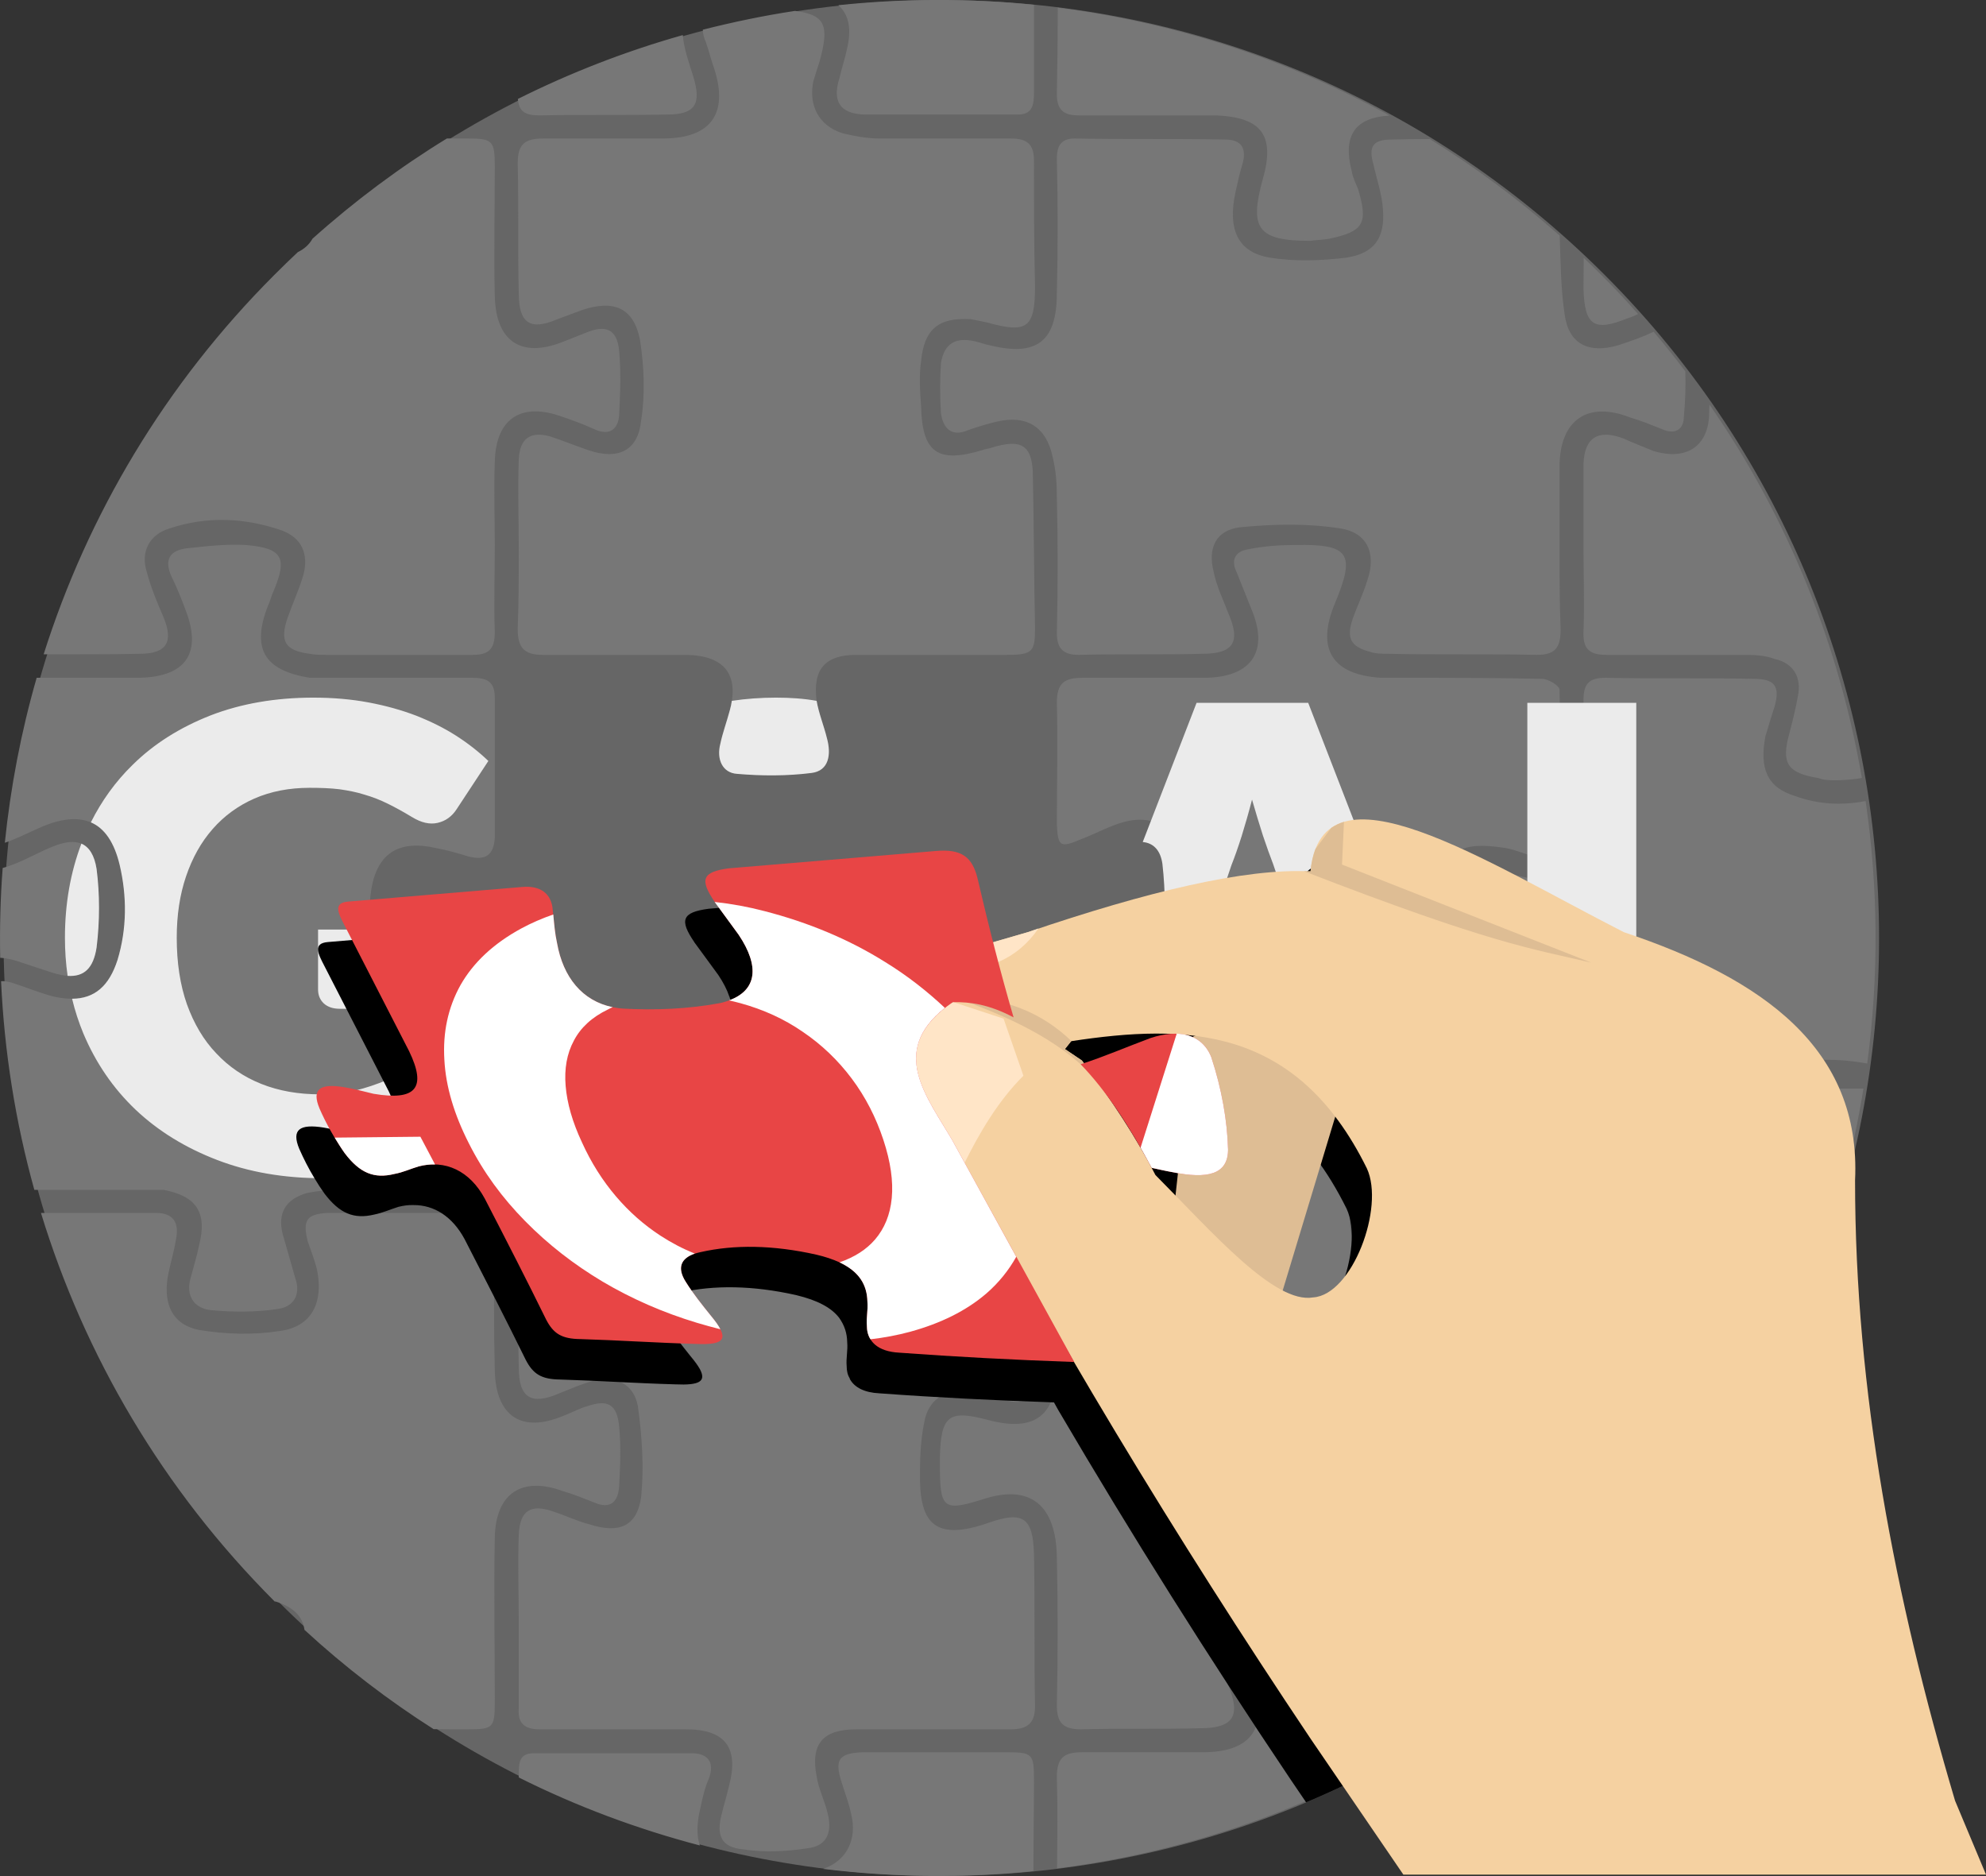
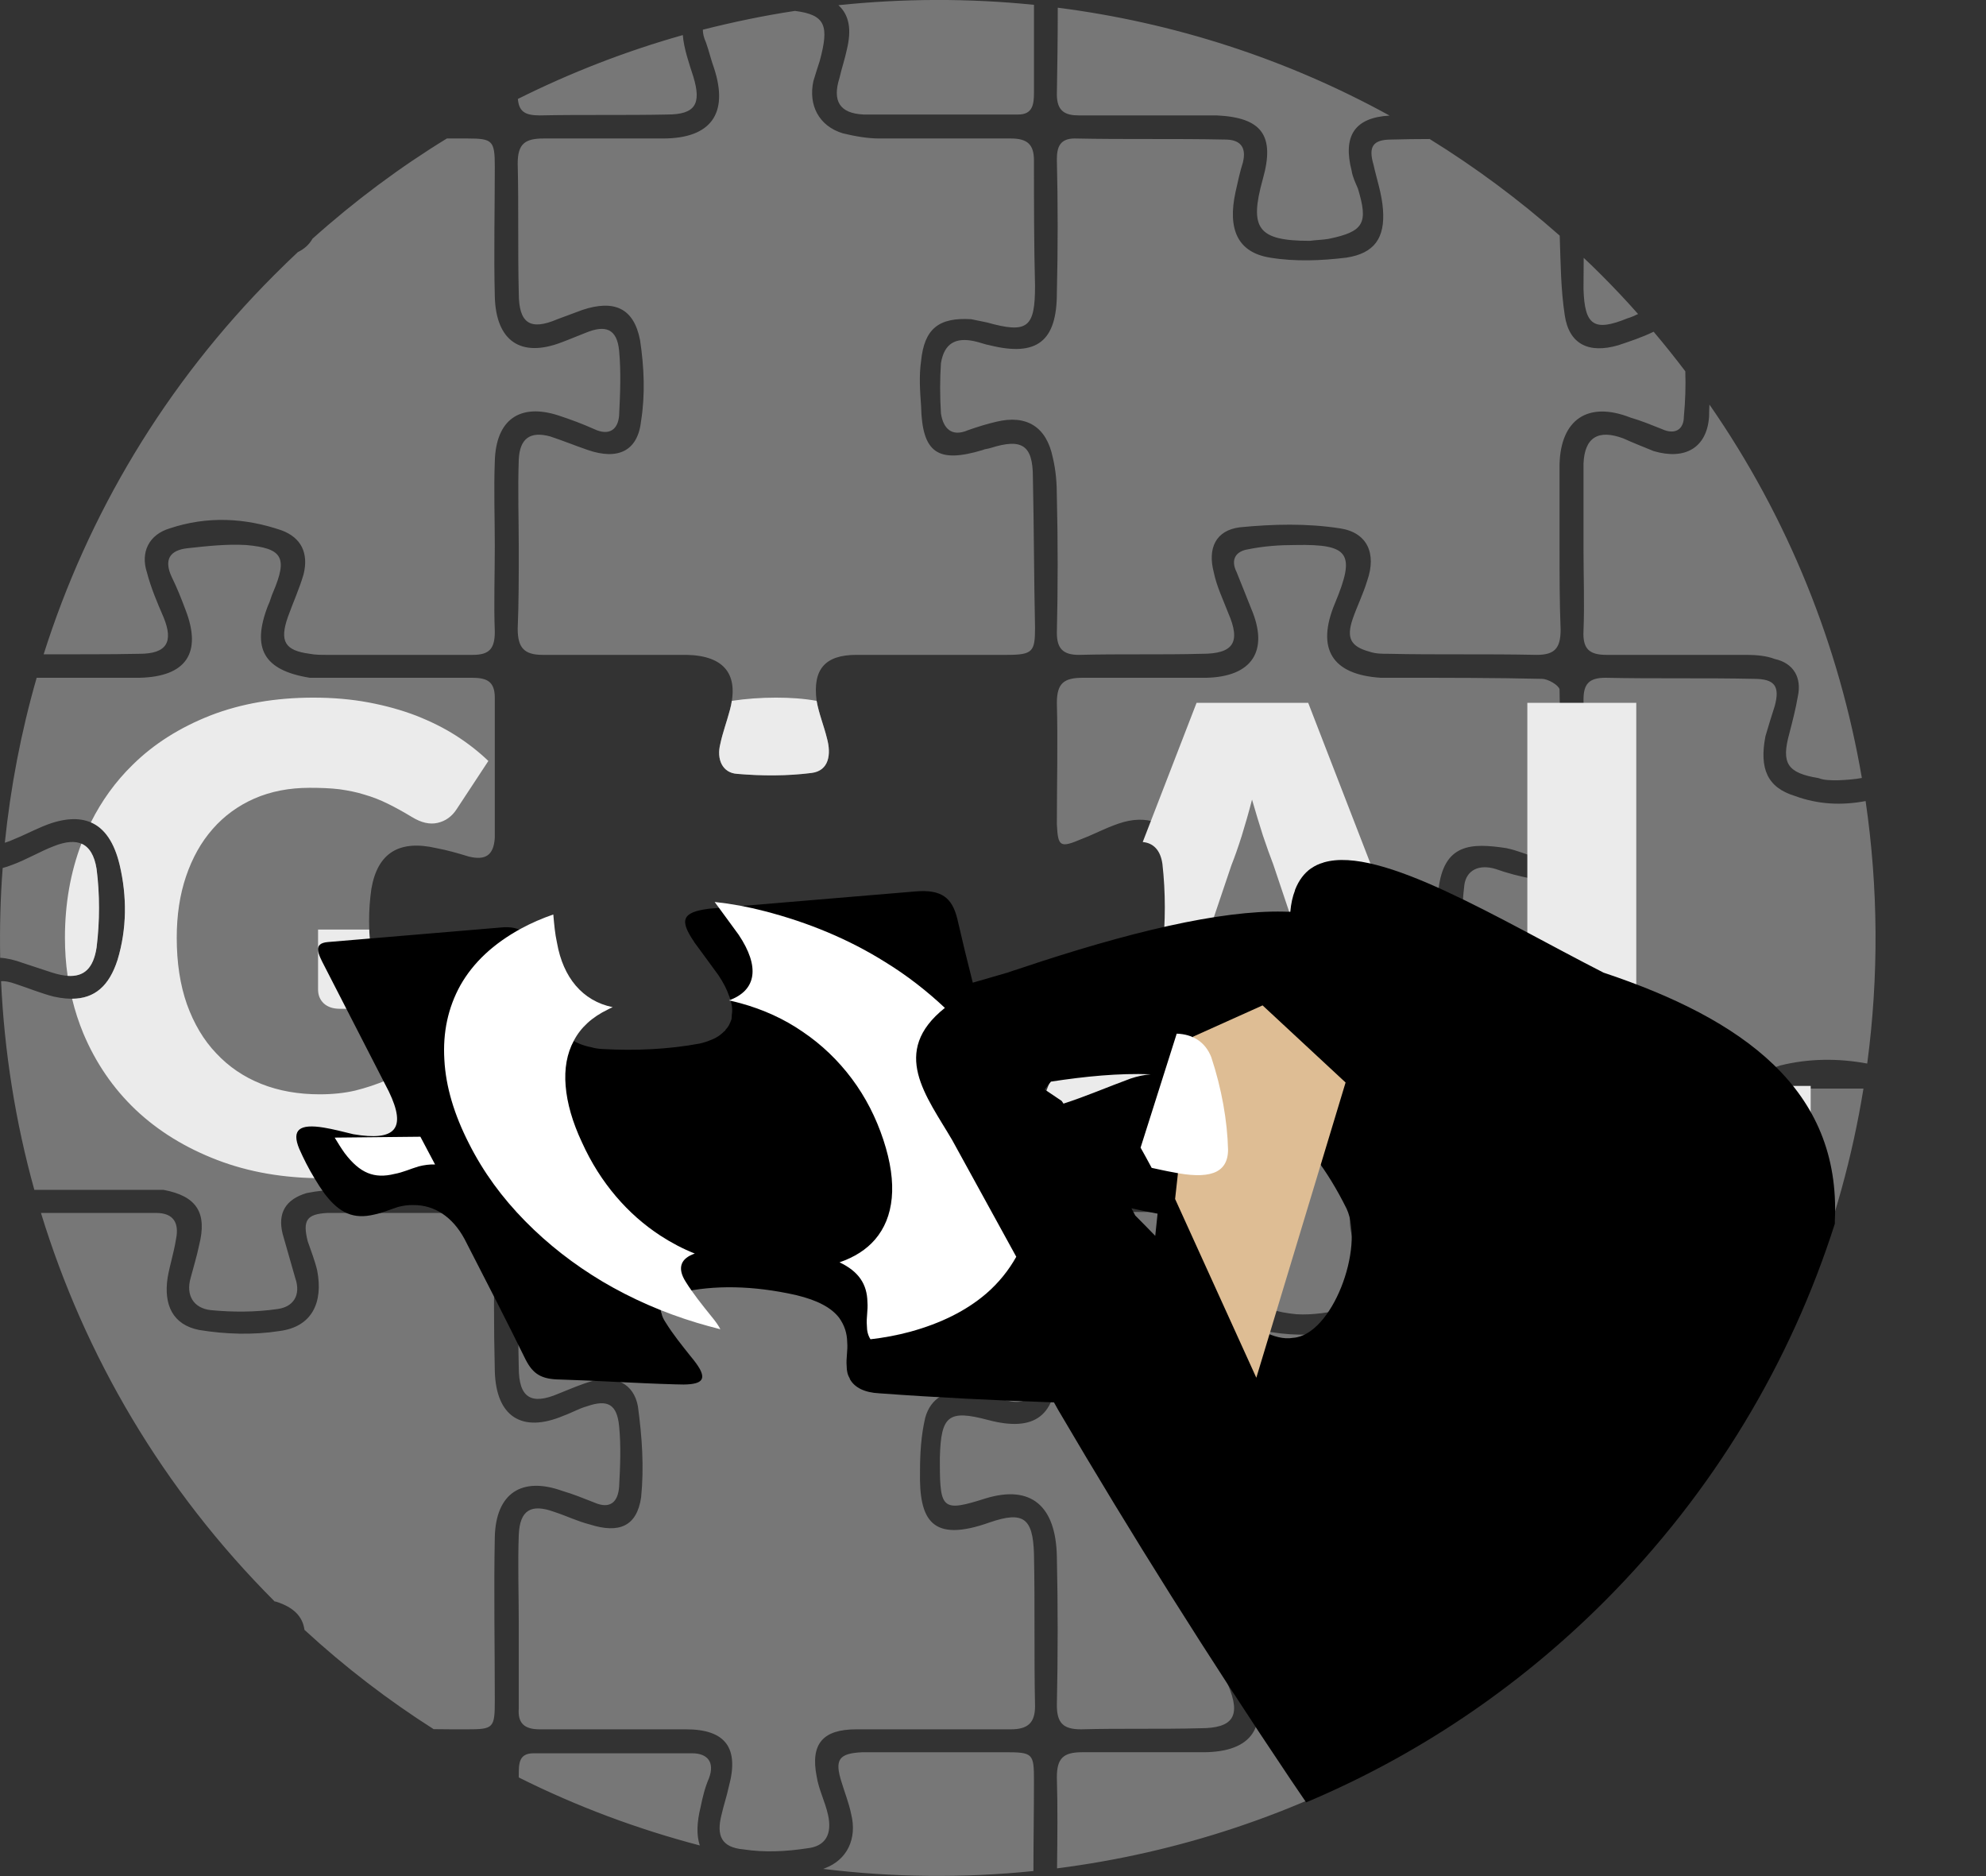
<svg xmlns="http://www.w3.org/2000/svg" version="1.1" id="Layer_1" x="0px" y="0px" viewBox="0 0 111.02 104.85" enable-background="new 0 0 111.02 104.85" xml:space="preserve">
  <rect x="0" y="0" width="111.02" height="104.85" fill="#333333" stroke="none" />
  <g>
-     <path fill-rule="evenodd" clip-rule="evenodd" fill="#666666" d="M15.55,15.35c20.46-20.46,53.68-20.46,74.14,0   c20.47,20.47,20.47,53.68,0,74.15c-20.46,20.46-53.68,20.46-74.14,0C-4.92,69.03-4.92,35.82,15.55,15.35z" />
    <path fill="#777777" d="M46.01,104.45c0.04-0.01,0.07-0.02,0.11-0.04c1.22-0.46,1.81-1.63,1.46-3.03   c-0.12-0.59-0.35-1.17-0.53-1.76c-0.41-1.28-0.17-1.63,1.17-1.69h7.94c1.58,0,1.64,0.06,1.64,1.58c0,1.67-0.03,3.37-0.03,5.06   C53.86,104.97,49.92,104.93,46.01,104.45z M59.08,99.33c0-1.05,0.35-1.4,1.41-1.4h6.77c2.75,0,3.68-1.46,2.69-3.91   c-0.29-0.65-0.53-1.35-0.82-1.93c-0.35-0.76-0.06-1.29,0.64-1.35h4.68c0.76,0.06,1.05,0.71,0.81,1.41   c-0.17,0.64-0.46,1.22-0.7,1.87c-0.87,2.27-0.17,3.56,2.28,3.91h1.64c-6.05,3.47-12.65,5.63-19.39,6.49   C59.11,102.73,59.13,101.03,59.08,99.33z M41.56,103.36c-1.23-0.11-1.52-0.76-1.23-1.92c0.12-0.53,0.3-1.06,0.41-1.58   c0.59-2.16-0.17-3.21-2.39-3.21h-8.18c-0.88,0-1.23-0.36-1.17-1.17c0-1.58,0-3.16,0-4.68c0-1.69-0.06-3.38,0-5.02   c0.06-1.4,0.7-1.75,1.99-1.28c0.7,0.23,1.28,0.52,1.98,0.7c1.64,0.52,2.63,0.11,2.87-1.52c0.17-1.7,0.05-3.39-0.18-5.08   c-0.23-1.29-1.29-1.76-2.57-1.41c-0.64,0.18-1.29,0.47-1.87,0.7C29.7,78.54,29,78.13,29,76.43c-0.06-2.39,0-4.79-0.06-7.24   c0-1.05,0.35-1.4,1.46-1.4h6.55c2.27-0.06,3.91-1,2.97-3.97c-0.17-0.47-0.29-1-0.46-1.46c-0.41-0.88-0.06-1.52,0.87-1.58h4.62   c1.05,0.06,1.28,0.88,1.11,1.75c-0.12,0.76-0.35,1.46-0.53,2.16c-0.23,1.4,0.47,2.51,1.81,2.81c0.82,0.23,1.7,0.29,2.51,0.29h6.9   c0.76,0,1.11,0.35,1.11,0.99c0,2.81,0,5.61-0.12,8.41c0,1.05-0.53,1.35-1.58,1.05c-0.64-0.11-1.34-0.29-2.04-0.4   c-1.17-0.24-2.1,0.29-2.4,1.4c-0.23,0.99-0.29,1.98-0.29,2.98c-0.06,2.74,0.64,4.03,3.91,2.86c1.87-0.64,2.4-0.23,2.46,1.75   c0.06,2.86,0,5.67,0.06,8.53c0,0.93-0.41,1.29-1.35,1.29h-8.64c-1.87,0-2.57,0.81-2.22,2.62c0.12,0.76,0.47,1.4,0.64,2.17   c0.23,1.05-0.12,1.75-1.17,1.86C43.95,103.48,42.73,103.54,41.56,103.36z M29,99.34c0-0.04,0-0.08,0-0.12c0-0.65,0-1.23,0.82-1.23   h8.88c0.82,0,1.28,0.47,0.93,1.4c-0.23,0.53-0.35,1.05-0.46,1.58c-0.22,0.89-0.24,1.6-0.05,2.17   C35.65,102.23,32.26,100.97,29,99.34z M24.24,96.64c-2.53-1.61-4.95-3.46-7.22-5.55c-0.1-0.75-0.61-1.26-1.57-1.57   c-0.03-0.01-0.06-0.02-0.09-0.01c0-0.01-0.01-0.01-0.01-0.01C9.07,83.22,4.72,75.73,2.29,67.79h6.44c0.99,0,1.29,0.58,1.11,1.46   c-0.12,0.76-0.35,1.46-0.47,2.16c-0.23,1.52,0.29,2.63,1.76,2.92c1.46,0.24,3.03,0.29,4.49,0.06c1.81-0.23,2.46-1.58,2.11-3.39   c-0.12-0.52-0.35-1.11-0.53-1.63c-0.29-1.17-0.06-1.52,1.11-1.58h7.94c1.06,0,1.47,0.41,1.41,1.46c-0.06,2.45-0.06,4.91,0,7.36   c0.06,2.57,1.52,3.5,3.85,2.51c0.47-0.17,0.88-0.41,1.29-0.52c1.17-0.41,1.69-0.12,1.81,1.11c0.11,1.1,0.06,2.27,0,3.38   c-0.06,0.82-0.47,1.29-1.4,0.88c-0.59-0.23-1.17-0.47-1.76-0.64c-2.27-0.82-3.73,0.11-3.79,2.57c-0.06,3.03,0,6.07,0,9.11   c0,1.58-0.06,1.64-1.58,1.64C25.47,96.65,24.86,96.65,24.24,96.64z M59.08,95.3c0.06-2.8,0.06-5.55,0-8.29   c-0.05-2.87-1.46-4.03-3.97-3.27c-2.39,0.76-2.57,0.64-2.57-1.93c0-0.12,0-0.24,0-0.35c0.06-2.34,0.47-2.69,2.69-2.1   c2.63,0.7,3.85-0.24,3.85-2.98c0-2.52,0-5.03,0-7.6c0-0.52-0.05-1.05,0.76-1.05c2.87,0,5.73,0,8.59,0.06   c1.05,0.06,1.28,0.47,1.05,1.46c-0.17,0.52-0.35,1.11-0.47,1.69c-0.35,1.93,0.3,3.22,2.05,3.51c1.4,0.23,2.8,0.17,4.2-0.06   c1.64-0.23,2.17-1.11,2.05-2.8c-0.06-0.76-0.29-1.52-0.53-2.22c-0.35-1.17-0.11-1.52,1.11-1.58h7.77c1.46,0,1.52,0.12,1.52,1.58   c0,2.33,0,4.67,0.06,7.01c0,2.86,1.46,3.79,4.09,2.62c0.41-0.17,0.87-0.29,1.28-0.52c1-0.41,1.46,0.12,1.52,0.99   c0.12,1.23,0.12,2.45,0.06,3.68c-0.06,0.76-0.47,1.17-1.29,0.88c-0.29-0.12-0.64-0.24-0.99-0.35c-3.44-1.35-4.73-0.47-4.73,3.27   c0,1.22,0,2.51,0,3.74c0,0.33,0,0.66,0,0.99c-2.08,1.84-4.27,3.49-6.55,4.95c-0.89-0.01-1.78-0.02-2.68-0.04   c-0.41,0-0.88,0-1.28-0.12c-1.17-0.29-1.46-0.76-1-1.93c0.24-0.7,0.53-1.34,0.76-2.04c0.47-1.52,0.06-2.51-1.4-2.92   c-1.99-0.65-3.97-0.65-5.96-0.06c-1.11,0.35-1.57,1.22-1.28,2.39c0.23,0.76,0.52,1.52,0.87,2.28c0.71,1.7,0.3,2.4-1.57,2.4   c-2.22,0.06-4.44,0-6.66,0.06C59.43,96.65,59.08,96.29,59.08,95.3z M88.52,86.13c0.06-1.69,0.71-2.16,2.28-1.58   c0.59,0.24,1.17,0.47,1.75,0.65c0.25,0.07,0.48,0.11,0.69,0.14c-1.16,1.43-2.41,2.82-3.74,4.16c-0.32,0.32-0.65,0.63-0.98,0.95   C88.52,89.04,88.52,87.58,88.52,86.13z M95.54,80.76c0-3.63-1.23-4.38-4.5-2.98c-1.81,0.76-2.46,0.35-2.52-1.58   c0-2.34,0.06-4.61,0-6.89c-0.05-1.17,0.3-1.58,1.47-1.52h6.65c2.69-0.06,3.68-1.46,2.87-4.09c-0.18-0.41-0.3-0.88-0.47-1.29   c-0.35-0.87,0-1.57,0.87-1.57h4.26c-1.22,7.54-4.09,14.87-8.61,21.4C95.56,81.74,95.54,81.24,95.54,80.76z M70.53,70.42   c0.12-0.41,0.24-0.82,0.24-1.23c0.17-1.87-0.24-2.34-2.11-2.63h-0.7c-2.63-0.06-5.2-0.06-7.83-0.06c-0.75,0-1.1-0.35-1.05-1.17   c0-1.51,0-3.09,0-4.61s0-3.04,0-4.55c0.06-1.47,0.24-1.58,1.64-1.12c0.7,0.24,1.4,0.47,2.1,0.65c1.4,0.35,2.69-0.24,3.16-1.58   c0.81-2.16,0.81-4.38,0.06-6.54c-0.47-1.46-1.7-2.05-3.22-1.64c-0.82,0.23-1.57,0.65-2.33,0.94c-1.23,0.52-1.35,0.46-1.41-0.82   c0-2.28,0.06-4.5,0-6.78c0-1.11,0.41-1.4,1.46-1.4h6.9c2.57-0.06,3.5-1.52,2.51-3.85c-0.29-0.71-0.53-1.35-0.82-2.05   c-0.35-0.7-0.06-1.17,0.64-1.28c0.88-0.18,1.76-0.24,2.63-0.24c3.04-0.06,3.39,0.47,2.22,3.27c-1.05,2.52-0.17,3.98,2.57,4.15h1.05   c2.69,0,5.32,0,7.95,0.06c0.35,0,0.93,0.35,0.99,0.58c0.06,2.87,0.06,5.67,0,8.53c0,0.76-0.52,1.11-1.28,0.88   c-0.59-0.18-1.11-0.41-1.7-0.53c-1.93-0.29-3.5-0.29-3.79,2.34c-0.18,1.34-0.12,2.86,0.17,4.21c0.29,1.57,1.75,2.27,3.33,1.86   c0.64-0.17,1.17-0.41,1.81-0.58c1.11-0.29,1.46,0,1.46,1.17c0,2.92,0,5.84,0.06,8.76c0,1.05-0.41,1.34-1.4,1.34h-5.26   c-1.23,0-2.45,0.06-3.68,0.24c-1.17,0.17-1.58,0.81-1.4,1.98c0.17,0.94,0.41,1.81,0.64,2.69c0.23,0.88-0.06,1.52-0.93,1.75   c-0.88,0.18-1.81,0.35-2.75,0.29C70.24,73.22,69.89,72.64,70.53,70.42z M10.66,71.41c0.17-0.64,0.35-1.23,0.47-1.81   c0.46-1.81-0.12-2.75-1.99-3.1H1.92c-1.06-3.81-1.68-7.73-1.86-11.66C0.27,54.82,0.54,54.87,0.9,55c0.7,0.23,1.4,0.52,2.11,0.7   c1.87,0.41,2.98-0.24,3.56-2.05c0.53-1.75,0.53-3.56,0.12-5.31c-0.53-2.22-1.81-2.98-3.8-2.34c-0.7,0.23-1.34,0.59-2.05,0.88   c-0.22,0.1-0.4,0.17-0.57,0.22c0.32-3.11,0.91-6.2,1.78-9.22H7.8c2.62-0.06,3.5-1.4,2.57-3.8c-0.24-0.64-0.47-1.22-0.76-1.81   c-0.47-0.99-0.12-1.52,0.87-1.63c1.11-0.12,2.16-0.24,3.27-0.18c2.05,0.18,2.34,0.7,1.52,2.63c-0.11,0.23-0.17,0.53-0.29,0.76   c-0.93,2.4-0.23,3.62,2.34,4.03h9.05c0.82,0,1.29,0.18,1.29,1.11c0,2.63,0,5.2,0,7.83c-0.06,0.99-0.53,1.28-1.46,1.05   c-0.59-0.18-1.17-0.35-1.81-0.47c-2.05-0.47-3.28,0.24-3.63,2.28c-0.17,1.17-0.17,2.45,0,3.62c0.47,2.34,1.64,2.98,3.98,2.4   c0.46-0.12,0.87-0.3,1.34-0.41c1.23-0.35,1.58-0.12,1.58,1.17c0,1.4,0,2.86,0,4.32c0,1.46-0.06,2.92,0,4.44   c0.06,0.93-0.35,1.28-1.29,1.28H18.9c-0.59,0-1.17,0.06-1.76,0.18c-1.17,0.35-1.63,1.11-1.34,2.28c0.23,0.81,0.47,1.63,0.7,2.45   c0.35,0.99-0.12,1.64-0.99,1.75c-1.23,0.18-2.51,0.18-3.74,0.06C10.83,73.11,10.37,72.4,10.66,71.41z M88.52,65.16   c0.06-1.52,0-3.04,0-4.56c0-1.46,0-2.98,0-4.43c0-0.06,0-0.06,0-0.12c0-1.7-0.93-2.51-2.62-2.16c-0.65,0.17-1.23,0.46-1.87,0.58   c-0.88,0.18-1.93,0.29-2.11-0.7c-0.23-1.4-0.23-2.92-0.06-4.32c0.12-0.82,0.82-1.17,1.76-0.88c0.64,0.23,1.34,0.41,1.98,0.53   c2.11,0.41,2.92-0.3,2.92-2.4c0-2.51,0.06-5.02,0-7.59c0-0.88,0.3-1.23,1.23-1.23c2.75,0.06,5.55,0,8.3,0.06   c1.16,0,1.46,0.41,1.16,1.52c-0.17,0.52-0.35,1.11-0.52,1.69c-0.35,1.81,0.11,2.86,1.63,3.33c1.33,0.49,2.65,0.54,3.97,0.29   c0.71,4.86,0.74,9.8,0.09,14.67c-1.62-0.3-3.27-0.29-4.87,0.11c-1.52,0.47-2.11,1.52-1.7,3.04c0.18,0.58,0.35,1.11,0.53,1.69   c0.52,1.52,0.06,2.17-1.52,2.17c-2.34,0.05-4.67,0-7.01,0.05C88.82,66.5,88.47,66.09,88.52,65.16z M2.89,54.35   C2.36,54.18,1.84,54,1.31,53.83c-0.49-0.18-0.92-0.28-1.3-0.3c-0.03-1.67,0.01-3.35,0.14-5.02c0.16-0.04,0.34-0.1,0.52-0.17   c0.82-0.3,1.58-0.76,2.34-1.05c1.34-0.53,2.16-0.18,2.39,1.28c0.18,1.4,0.18,2.92,0,4.38C5.17,54.47,4.35,54.82,2.89,54.35z    M101.67,43.49c-1.76-0.29-2.11-0.82-1.64-2.51c0.18-0.7,0.35-1.35,0.47-2.05c0.23-1.05-0.23-1.87-1.29-2.1   c-0.46-0.18-1.05-0.23-1.57-0.23h-7.83c-0.99,0-1.34-0.35-1.29-1.35c0.06-1.52,0-3.04,0-4.55c0-1.58,0-3.16,0-4.79   c0.06-1.46,0.82-1.93,2.22-1.41c0.53,0.24,1.11,0.47,1.7,0.71c1.75,0.52,2.98-0.18,3.1-1.93c0-0.22,0.01-0.45,0.02-0.67   c4.42,6.37,7.26,13.51,8.52,20.87c-0.38,0.07-0.83,0.11-1.36,0.13C102.37,43.61,101.96,43.61,101.67,43.49z M40.27,41.56   c0.12-0.58,0.36-1.23,0.53-1.87c0.53-1.98-0.29-3.04-2.4-3.09h-8.06c-1.05,0-1.4-0.41-1.4-1.46C29,33.68,29,32.21,29,30.7   c0-1.64-0.06-3.33,0-5.03c0.06-1.17,0.64-1.58,1.75-1.28c0.7,0.23,1.41,0.52,2.11,0.76c1.69,0.58,2.8,0.06,2.98-1.64   c0.23-1.46,0.17-2.98-0.06-4.5c-0.35-1.81-1.46-2.27-3.22-1.69c-0.46,0.17-0.93,0.35-1.4,0.52C29.64,18.49,29,18.08,29,16.38   c-0.06-2.39,0-4.84-0.06-7.24c0-1.11,0.41-1.4,1.46-1.4h6.66c2.69,0,3.68-1.4,2.86-3.92c-0.17-0.46-0.29-0.99-0.46-1.46   c-0.12-0.26-0.17-0.5-0.17-0.7c1.7-0.43,3.42-0.79,5.15-1.05c1.72,0.22,1.92,0.83,1.38,2.81c-0.11,0.35-0.23,0.7-0.35,1.11   c-0.29,1.34,0.3,2.51,1.64,2.92c0.7,0.17,1.4,0.29,2.04,0.29h7.36c0.94,0,1.29,0.35,1.29,1.23c0,2.33,0,4.67,0.06,7.01   c0,2.33-0.41,2.68-2.69,2.04c-0.29-0.06-0.58-0.12-0.88-0.18c-1.81-0.11-2.62,0.53-2.8,2.34c-0.12,0.82-0.06,1.69,0,2.51   c0.06,2.63,0.93,3.22,3.45,2.46c0.11-0.06,0.29-0.06,0.46-0.12c1.7-0.53,2.34-0.18,2.34,1.63c0.06,2.81,0.06,5.61,0.12,8.42   c0,1.34-0.12,1.52-1.58,1.52h-8.41c-1.75,0-2.45,0.81-2.22,2.57c0.12,0.7,0.41,1.4,0.58,2.1c0.24,0.88,0.12,1.81-0.87,1.93   c-1.35,0.17-2.75,0.17-4.15,0.05C40.39,43.2,40.04,42.44,40.27,41.56z M17.32,36.54c-1.4-0.18-1.7-0.7-1.23-2.05   c0.29-0.81,0.64-1.57,0.88-2.39c0.29-1.17-0.12-2.05-1.23-2.46c-2.04-0.7-4.15-0.81-6.25-0.11c-1.17,0.35-1.64,1.34-1.28,2.45   c0.23,0.88,0.58,1.7,0.93,2.51c0.58,1.4,0.17,2.05-1.34,2.05c-1.81,0.04-3.59,0.02-5.36,0.03C4.9,28.8,9.2,21.5,15.35,15.35   c0.43-0.43,0.86-0.85,1.3-1.26c0.37-0.18,0.64-0.43,0.82-0.75c2.37-2.12,4.88-3.99,7.51-5.6h1.16c1.4,0,1.52,0.12,1.52,1.58   c0,2.39-0.06,4.84,0,7.24c0.06,2.51,1.46,3.45,3.74,2.57c0.46-0.17,0.87-0.35,1.34-0.53c1.11-0.46,1.75-0.23,1.87,1   c0.11,1.17,0.06,2.39,0,3.62c-0.06,0.76-0.53,1.17-1.4,0.76c-0.65-0.29-1.29-0.53-1.99-0.76c-2.16-0.7-3.5,0.23-3.56,2.57   c-0.06,1.58,0,3.15,0,4.73c0,1.64-0.06,3.21,0,4.79c0,0.94-0.3,1.29-1.23,1.29h-8.18C17.96,36.6,17.61,36.6,17.32,36.54z    M59.08,35.37c0.06-2.57,0.06-5.08,0-7.59c0-0.76-0.05-1.47-0.23-2.22c-0.35-1.7-1.46-2.4-3.15-1.99   c-0.53,0.12-1.06,0.29-1.58,0.47c-0.94,0.41-1.4-0.12-1.52-0.94c-0.06-0.93-0.06-1.93,0-2.8c0.18-1.11,0.82-1.46,1.87-1.23   c0.29,0.06,0.58,0.18,0.87,0.23c2.63,0.65,3.74-0.23,3.74-2.92c0.06-2.51,0.06-4.96,0-7.47c0-0.7,0.18-1.17,1-1.17   c2.8,0.06,5.6,0,8.41,0.06c0.76,0,1.22,0.35,0.99,1.28c-0.17,0.53-0.29,1.11-0.41,1.64c-0.46,2.1,0.12,3.39,1.93,3.68   c1.4,0.23,2.86,0.17,4.26,0c1.58-0.24,2.17-1.11,2.05-2.69c-0.06-0.87-0.35-1.69-0.53-2.51c-0.29-0.99-0.05-1.4,1-1.4   c0.71-0.02,1.43-0.03,2.14-0.03c2.54,1.57,4.97,3.37,7.27,5.4c0.05,1.5,0.06,3,0.28,4.44c0.24,1.64,1.35,2.16,2.98,1.69   c0.66-0.22,1.33-0.44,1.99-0.76c0.61,0.72,1.2,1.46,1.77,2.21c0.03,0.84,0,1.68-0.08,2.53c0,0.7-0.47,1.05-1.23,0.7   c-0.58-0.23-1.16-0.47-1.75-0.64c-2.39-0.94-3.91,0.11-3.97,2.62c0,1.58,0,3.16,0,4.68c0,1.52,0,3.04,0.06,4.55   c0,1.06-0.35,1.41-1.34,1.41c-2.81-0.06-5.55,0-8.3-0.06c-0.35,0-0.7,0-1.05-0.12c-1.05-0.29-1.29-0.76-0.94-1.81   c0.24-0.7,0.59-1.4,0.82-2.16c0.53-1.52,0-2.69-1.52-2.92c-1.87-0.29-3.74-0.24-5.6-0.06c-1.35,0.17-1.81,1.17-1.46,2.51   c0.17,0.82,0.52,1.52,0.81,2.28c0.71,1.63,0.3,2.28-1.46,2.28c-2.27,0.06-4.55,0-6.89,0.06C59.43,36.6,59.08,36.25,59.08,35.37z    M88.52,16.15c0-0.58,0.01-1.16,0.01-1.74c0.33,0.31,0.65,0.62,0.97,0.94c0.72,0.72,1.41,1.45,2.07,2.2   c-0.19,0.09-0.38,0.18-0.59,0.24C89.11,18.55,88.58,18.2,88.52,16.15z M70.59,10.02c0.7-2.46-0.06-3.45-2.57-3.57h-7.71   c-0.76,0-1.23-0.23-1.23-1.17c0.03-1.6,0.05-3.23,0.05-4.85c6.42,0.82,12.73,2.83,18.55,6.03c-1.97,0.11-2.62,1.15-2.12,3.09   c0.05,0.35,0.23,0.7,0.35,0.99c0.58,1.93,0.35,2.4-1.64,2.81c-0.35,0.06-0.7,0.06-1.05,0.11C70.3,13.46,69.83,12.76,70.59,10.02z    M28.95,5.53c2.98-1.49,6.07-2.68,9.22-3.57c0.06,0.76,0.35,1.58,0.59,2.33c0.46,1.52,0.11,2.11-1.46,2.11   c-2.4,0.05-4.8,0-7.13,0.05C29.33,6.45,29.01,6.22,28.95,5.53z M46.93,4.35c0.12-0.53,0.3-1.05,0.41-1.58   c0.27-1.11,0.14-1.92-0.47-2.48c3.63-0.38,7.3-0.39,10.93-0.02c0,1.64,0,3.27,0,4.9c0,0.64-0.06,1.23-0.88,1.23h-8.64   C46.93,6.34,46.52,5.64,46.93,4.35z" />
    <path fill="#EBEBEB" d="M12.14,64.83c-1.77-0.68-3.29-1.61-4.56-2.81c-1.26-1.2-2.23-2.62-2.92-4.26   c-0.26-0.63-0.47-1.27-0.63-1.94c1.26-0.01,2.07-0.71,2.54-2.17c0.53-1.75,0.53-3.56,0.12-5.31c-0.3-1.26-0.84-2.05-1.61-2.38   c0.6-1.2,1.37-2.27,2.32-3.2c1.2-1.19,2.67-2.11,4.38-2.78c1.71-0.66,3.63-0.99,5.74-0.99c1.1,0,2.13,0.09,3.09,0.27   c0.96,0.18,1.85,0.43,2.66,0.74c0.81,0.32,1.56,0.69,2.23,1.12c0.67,0.43,1.27,0.9,1.8,1.41l-1.77,2.69   c-0.27,0.42-0.63,0.67-1.07,0.77c-0.44,0.1-0.91-0.01-1.42-0.32c-0.48-0.29-0.93-0.54-1.36-0.75c-0.42-0.21-0.86-0.38-1.31-0.51   c-0.44-0.14-0.91-0.23-1.4-0.3c-0.5-0.06-1.05-0.08-1.66-0.08c-1.15,0-2.17,0.2-3.09,0.6c-0.91,0.4-1.69,0.97-2.33,1.7   c-0.65,0.74-1.14,1.62-1.49,2.65c-0.35,1.03-0.52,2.17-0.52,3.43c0,1.4,0.19,2.64,0.57,3.72c0.39,1.08,0.93,2,1.64,2.74   c0.7,0.75,1.54,1.32,2.52,1.71s2.07,0.58,3.26,0.58c0.73,0,1.39-0.07,1.99-0.21c0.6-0.15,1.18-0.34,1.74-0.58v-3.99H19   c-0.38,0-0.68-0.1-0.9-0.3c-0.22-0.21-0.32-0.47-0.32-0.78v-3.35h2.86c0.02,0.46,0.06,0.91,0.12,1.35c0.47,2.34,1.64,2.98,3.98,2.4   c0.46-0.12,0.87-0.3,1.34-0.41c0.46-0.13,0.8-0.18,1.04-0.12v7.87c-1.35,0.98-2.78,1.7-4.3,2.15c-1.52,0.44-3.11,0.66-4.77,0.66   C15.88,65.85,13.91,65.51,12.14,64.83z M40.18,65.55c0.04-0.48-0.04-1.06-0.26-1.73c-0.17-0.47-0.29-1-0.46-1.46   c-0.41-0.88-0.06-1.52,0.87-1.58h2.36c0.22,0.01,0.45,0.02,0.69,0.02c0.23,0,0.46-0.01,0.69-0.02h0.88   c1.05,0.06,1.28,0.88,1.11,1.75c-0.12,0.76-0.35,1.46-0.53,2.16c-0.06,0.37-0.06,0.71,0,1.03c-0.69,0.09-1.41,0.13-2.15,0.13   C42.26,65.85,41.2,65.75,40.18,65.55z M57.74,65.39c0.03-0.86,0.05-1.73,0.05-2.61l-0.02,0.05l3.46-8.93   c0.47,0.15,0.93,0.32,1.42,0.45c1.34,0.41,2.16,0.12,2.33-1.22c0.18-1.58,0.18-3.27,0-4.85c-0.11-0.78-0.52-1.17-1.1-1.22v0.01   v-0.01l0,0l3.01-7.78h6.24l10.18,26.28h-4.73c-0.53,0-0.96-0.12-1.28-0.37c-0.33-0.24-0.57-0.56-0.74-0.94l-1.55-4.58h-10   l-1.55,4.58c-0.13,0.33-0.37,0.64-0.71,0.91c-0.34,0.27-0.77,0.4-1.27,0.4h-3.76C57.73,65.5,57.74,65.45,57.74,65.39z M85.38,65.56   V39.28h6.09v21.41h9.75v4.87H85.38z M73.6,55.52l-2.42-7.2c-0.18-0.46-0.37-1-0.58-1.62c-0.2-0.62-0.4-1.29-0.61-2.01   c-0.19,0.74-0.39,1.42-0.58,2.04c-0.2,0.63-0.39,1.17-0.57,1.62l-2.42,7.17H73.6z M3.63,52.41c0-1.9,0.31-3.65,0.92-5.26   c0.44,0.19,0.73,0.65,0.85,1.42c0.18,1.4,0.18,2.92,0,4.38c-0.18,1.18-0.71,1.65-1.62,1.59C3.68,53.85,3.63,53.14,3.63,52.41z    M41.21,43.25c-0.82-0.05-1.17-0.81-0.94-1.69c0.12-0.58,0.36-1.23,0.53-1.87c0.05-0.18,0.09-0.35,0.11-0.52   c0.79-0.12,1.62-0.18,2.47-0.18c0.79,0,1.55,0.05,2.27,0.18c0.12,0.7,0.41,1.4,0.58,2.1c0.24,0.88,0.12,1.81-0.87,1.93   C44.01,43.37,42.61,43.37,41.21,43.25z" />
    <path d="M73,100.71l-0.87-1.28c-4.54-6.76-8.87-13.63-12.97-20.62l-0.24-0.43l0,0c-3.43-0.12-6.65-0.28-9.77-0.51   c-0.82-0.04-1.36-0.32-1.62-0.76c-0.02-0.02-0.03-0.04-0.03-0.08c-0.12-0.19-0.17-0.42-0.17-0.68c-0.04-0.45,0.07-0.86,0.03-1.33   c-0.01-0.5-0.14-0.93-0.45-1.37c-0.21-0.27-0.5-0.52-0.92-0.74c-0.37-0.2-0.87-0.38-1.49-0.53c-2.41-0.54-4.58-0.57-6.47-0.14   c-0.15,0.03-0.29,0.07-0.38,0.13c-0.35,0.11-0.57,0.29-0.66,0.53c0-0.01-0.01,0.01-0.01,0.05c-0.05,0.11-0.05,0.24-0.02,0.39   c-0.01,0,0,0.03,0.02,0.06c0.03,0.16,0.11,0.33,0.23,0.51c0.4,0.65,0.91,1.28,1.42,1.92c0.21,0.25,0.37,0.47,0.49,0.68   c0.01,0.02,0.02,0.03,0.02,0.04l0,0c0.34,0.66-0.05,0.88-1.38,0.82c-2.19-0.06-4.39-0.21-6.44-0.27c-1.06-0.01-1.52-0.31-1.93-1.1   c-1.05-2.14-2.21-4.4-3.42-6.75c-0.68-1.26-1.7-1.91-2.86-1.9c-0.28-0.01-0.56,0.03-0.84,0.1c-0.48,0.15-0.86,0.33-1.35,0.43   c-1.13,0.27-1.93-0.05-2.78-1.17c-0.2-0.28-0.39-0.57-0.56-0.86l0,0c-0.33-0.54-0.61-1.1-0.85-1.64c-0.45-1.08,0.02-1.41,1.37-1.19   c0.54,0.09,1.07,0.23,1.65,0.37c2.36,0.4,2.99-0.3,1.99-2.38c-1.15-2.23-2.35-4.57-3.62-7.05c-0.33-0.64-0.65-1.24,0.21-1.31   l9.75-0.82c0.95-0.08,1.63,0.33,1.69,1.31c0.02,0.19,0.04,0.37,0.07,0.66c0.03,0.32,0.07,0.74,0.17,1.18   c0.08,0.44,0.19,0.84,0.36,1.21c-0.01,0.02,0.02,0.08,0.05,0.14c0.21,0.48,0.48,0.88,0.72,1.12c0.09,0.09,0.09,0.09,0.08,0.08   c0.21,0.22,0.43,0.39,0.68,0.53c-0.09-0.04-0.06-0.02,0.08,0.07c0.25,0.15,0.64,0.32,1.08,0.4c0.2,0.06,0.41,0.09,0.64,0.1   c1.82,0.1,3.67,0.02,5.43-0.31c0.2-0.05,0.38-0.1,0.54-0.17c0.34-0.12,0.6-0.29,0.79-0.49c0.07-0.04,0.11-0.1,0.1-0.11   c0.14-0.14,0.23-0.3,0.33-0.58c0,0,0.02-0.1,0.02-0.26c0.05-0.27,0.01-0.59-0.11-0.93c-0.01-0.05-0.03-0.1-0.04-0.11   c-0.12-0.36-0.32-0.75-0.6-1.17c-0.45-0.63-0.88-1.19-1.34-1.83l0,0c-0.01,0-0.01-0.01-0.01-0.02c-0.83-1.22-0.7-1.66,0.8-1.86   l11.58-0.97c1.45-0.12,2.03,0.36,2.32,1.51c0.28,1.22,0.57,2.42,0.87,3.59c0.65-0.19,1.33-0.38,1.97-0.57   c0.19-0.07,0.38-0.13,0.57-0.19l0,0c6.15-2.07,11.3-3.29,14.84-3.21l0,0c0.12,0,0.25,0.01,0.37,0.01c0.04-0.46,0.13-0.86,0.26-1.19   c0-0.02,0-0.03,0.01-0.05l0.02-0.02l-0.02,0.02c0.21-0.53,0.51-0.92,0.89-1.19l0,0l0,0c0.01,0,0.01,0,0.01,0   c0.21-0.15,0.43-0.25,0.68-0.32c0-0.01,0.01-0.01,0.02-0.01c3.18-0.94,9.8,3.18,15.64,6.16c7.77,2.59,13.28,6.51,12.93,13.87   c0,0.06,0,0.11,0,0.16c-2.46,7.72-6.76,14.98-12.88,21.11c-4.93,4.93-10.61,8.68-16.67,11.23L73,100.71z M75.28,67.56   c-0.55-1.11-1.14-2.07-1.77-2.89l-2.93,9.71l-0.01,0.01c0.63,0.32,1.21,0.47,1.71,0.38C74.46,74.63,76.29,69.76,75.28,67.56z    M46.91,73.65L46.91,73.65c0.02,0.03,0.05,0.06,0.07,0.09C46.97,73.73,46.96,73.72,46.91,73.65z M64.58,69.07l0.13-1.24   c-0.1-0.02-0.2-0.04-0.3-0.06c-0.4-0.07-0.78-0.16-1.16-0.24c-0.09-0.17-0.18-0.33-0.27-0.49c0.17,0.3,0.33,0.6,0.48,0.89   C63.83,68.3,64.2,68.68,64.58,69.07z M23.2,67.35l-0.01-0.01v0.01H23.2z M61,63.84c0.16,0.22,0.31,0.44,0.5,0.75   C61.34,64.34,61.18,64.09,61,63.84z M63.2,60.28c0.39-0.13,0.77-0.21,1.13-0.24c-1.8-0.07-3.68,0.12-5.58,0.41l-0.35,0.44   l0.95,0.64c0.03,0.05,0.07,0.1,0.1,0.15C60.7,61.28,61.89,60.76,63.2,60.28z M65.55,60.23l0.01-0.03l0.1-0.05   c-0.24-0.03-0.49-0.05-0.78-0.05C65.14,60.08,65.36,60.14,65.55,60.23z" />
    <g>
      <g>
        <polygon fill-rule="evenodd" clip-rule="evenodd" fill="#DEBD94" points="70.23,77 65.69,67.01 66.69,57.94 70.58,56.19      75.22,60.5    " />
-         <path fill-rule="evenodd" clip-rule="evenodd" fill="#F5D1A1" d="M78.45,104.77l-5.19-7.6c-7.54-11.25-14.52-22.77-20.8-34.65     c-2.16-3.29-1.71-5.37,0.8-6.51c-0.48-0.5-0.52-1.03-0.3-1.56c-1.36-0.81,1.93-1.59,4.52-2.36c6.62-2.25,12.12-3.58,15.78-3.39     c0.63-6.53,9.75-0.56,17.52,3.4c7.76,2.59,13.27,6.51,12.92,13.87c0,11.8,2.22,23.31,5.59,34.67l1.73,4.13H78.45z M76.41,65.3     c-3.94-7.98-10.08-8.09-16.53-7.11l-0.35,0.44l0.95,0.64c1.69,2.24,3.08,4.38,4.11,6.4c3.22,3.24,6.66,7.22,8.82,6.84     C75.59,72.37,77.42,67.49,76.41,65.3z" />
-         <path fill-rule="evenodd" clip-rule="evenodd" fill="#DEBD94" d="M53.32,55.73c2.78-0.04,4.92,0.86,6.57,2.45l-0.36,0.45     l0.95,0.64c0.23,0.32,0.47,0.63,0.68,0.94C59.18,58.09,56.36,56.8,53.32,55.73z M72.89,48.69c0.12,0,0.25,0.01,0.37,0.01     c0.04-0.48,0.14-0.89,0.27-1.24l0.02-0.03l0.87-1.16c0.22-0.15,0.45-0.26,0.71-0.34l-0.11,2.39l13.93,5.48     C85.58,53.01,83.32,52.73,72.89,48.69z" />
-         <path fill-rule="evenodd" clip-rule="evenodd" fill="#FFE5C7" d="M52.46,62.52c-2.16-3.29-1.71-5.37,0.8-6.51     c-0.01-0.01-0.01-0.02-0.02-0.02l0,0l2.86,0.94l1.11,3.19c-1.41,1.41-2.44,3.15-3.36,5.01C53.39,64.26,52.92,63.39,52.46,62.52z      M57.48,52.09c0.2-0.07,0.38-0.13,0.57-0.2c-1.19,1.74-3.01,2.47-5.32,2.37C52.1,53.52,55.08,52.8,57.48,52.09z" />
      </g>
      <g>
-         <path fill="#E84545" d="M50.28,75.6c-1.23-0.06-1.82-0.65-1.82-1.51c-0.04-0.46,0.07-0.86,0.03-1.33     c-0.02-1.31-0.86-2.17-2.86-2.64c-2.41-0.54-4.58-0.57-6.47-0.14c-1,0.21-1.41,0.75-0.82,1.67c0.4,0.64,0.91,1.28,1.42,1.91     c1,1.22,0.87,1.63-0.87,1.55c-2.18-0.06-4.39-0.21-6.44-0.27c-1.06-0.01-1.52-0.31-1.93-1.11c-1.05-2.14-2.21-4.4-3.42-6.74     c-0.84-1.56-2.21-2.19-3.7-1.8c-0.47,0.14-0.86,0.33-1.35,0.42c-1.13,0.28-1.93-0.04-2.78-1.16c-0.56-0.8-1.05-1.67-1.41-2.5     c-0.45-1.08,0.02-1.41,1.37-1.19c0.55,0.09,1.07,0.23,1.65,0.37c2.36,0.4,2.99-0.31,1.99-2.38c-1.15-2.23-2.35-4.58-3.62-7.05     c-0.33-0.64-0.65-1.24,0.2-1.31l9.76-0.82c0.95-0.08,1.63,0.33,1.69,1.31c0.07,0.64,0.11,1.21,0.24,1.83     c0.37,2.12,1.65,3.51,3.69,3.66c1.82,0.1,3.67,0.02,5.43-0.31c1.99-0.46,2.35-1.86,1.03-3.82c-0.45-0.63-0.89-1.21-1.35-1.85     c-0.83-1.23-0.7-1.66,0.8-1.86l11.58-0.97c1.45-0.13,2.03,0.36,2.32,1.51c0.63,2.72,1.31,5.35,2.02,7.79     c-1.38-0.73-2.43-0.87-3.4-0.85c-3.72,2.57-1.53,5.14-0.03,7.71l6.82,12.4l0,0C56.62,76,53.4,75.83,50.28,75.6z M65.54,65.51     c-0.4-0.07-0.78-0.16-1.16-0.24c-1.23-2.31-2.53-4.3-3.97-5.79c1.31-0.42,2.55-0.96,3.92-1.47c1.55-0.51,2.88-0.22,3.38,1.07     c0.58,1.75,0.9,3.56,0.94,5.18C68.64,65.64,67.51,65.91,65.54,65.51z" />
        <path fill="#FFFFFF" d="M48.46,74.09c-0.04-0.46,0.07-0.86,0.03-1.33c-0.02-0.98-0.48-1.7-1.56-2.21     c0.84-0.29,1.5-0.71,1.99-1.28c0.52-0.61,0.84-1.37,0.93-2.31c0.09-0.93-0.06-2.02-0.47-3.26c-0.41-1.24-0.99-2.38-1.76-3.41     s-1.69-1.91-2.74-2.62c-1.04-0.72-2.21-1.25-3.48-1.6c-0.22-0.06-0.43-0.11-0.65-0.16c1.55-0.56,1.74-1.88,0.54-3.67     c-0.45-0.63-0.88-1.19-1.34-1.83c0.94,0.1,1.86,0.27,2.78,0.51c2.45,0.63,4.73,1.58,6.74,2.84c1.24,0.76,2.35,1.63,3.35,2.57     c-3.09,2.46-1.03,4.93,0.41,7.39l3.57,6.5l0.01,0.02c-0.43,0.77-0.99,1.46-1.67,2.05c-1.13,0.97-2.55,1.67-4.26,2.14     c-0.7,0.19-1.44,0.33-2.22,0.42C48.52,74.63,48.46,74.38,48.46,74.09z M38.96,73.93c-1.92-0.58-3.66-1.35-5.27-2.3     c-1.61-0.96-3.05-2.08-4.33-3.38c-1.29-1.31-2.34-2.74-3.15-4.35c-0.82-1.61-1.29-3.16-1.37-4.68c-0.09-1.51,0.2-2.9,0.9-4.16     c0.71-1.25,1.83-2.32,3.42-3.18c0.54-0.29,1.13-0.55,1.77-0.77c0.05,0.55,0.09,1.06,0.21,1.6c0.34,1.91,1.41,3.23,3.11,3.58     c-0.09,0.04-0.18,0.08-0.27,0.13c-0.89,0.43-1.52,1.01-1.9,1.74c-0.39,0.72-0.54,1.57-0.46,2.53c0.08,0.97,0.38,2.02,0.91,3.15     c0.52,1.15,1.16,2.15,1.9,3.02c0.74,0.87,1.57,1.6,2.49,2.2c0.6,0.39,1.24,0.73,1.92,1c-0.76,0.26-1.02,0.78-0.5,1.59     c0.4,0.64,0.91,1.28,1.42,1.91c0.24,0.29,0.41,0.53,0.51,0.73C39.83,74.18,39.4,74.06,38.96,73.93z M19.27,64.45     c-0.2-0.28-0.38-0.57-0.56-0.87l4.79-0.05l0.82,1.55l0,0l0.01,0.01l-0.01-0.01l0,0c-0.3-0.01-0.61,0.03-0.92,0.11     c-0.47,0.14-0.86,0.33-1.35,0.42C20.92,65.89,20.12,65.57,19.27,64.45z M65.54,65.51c-0.4-0.07-0.78-0.16-1.16-0.24     c-0.21-0.39-0.41-0.76-0.62-1.13l2.02-6.37c0.89,0.03,1.59,0.45,1.93,1.31c0.58,1.75,0.9,3.56,0.94,5.18     C68.64,65.64,67.51,65.91,65.54,65.51z" />
      </g>
    </g>
  </g>
</svg>